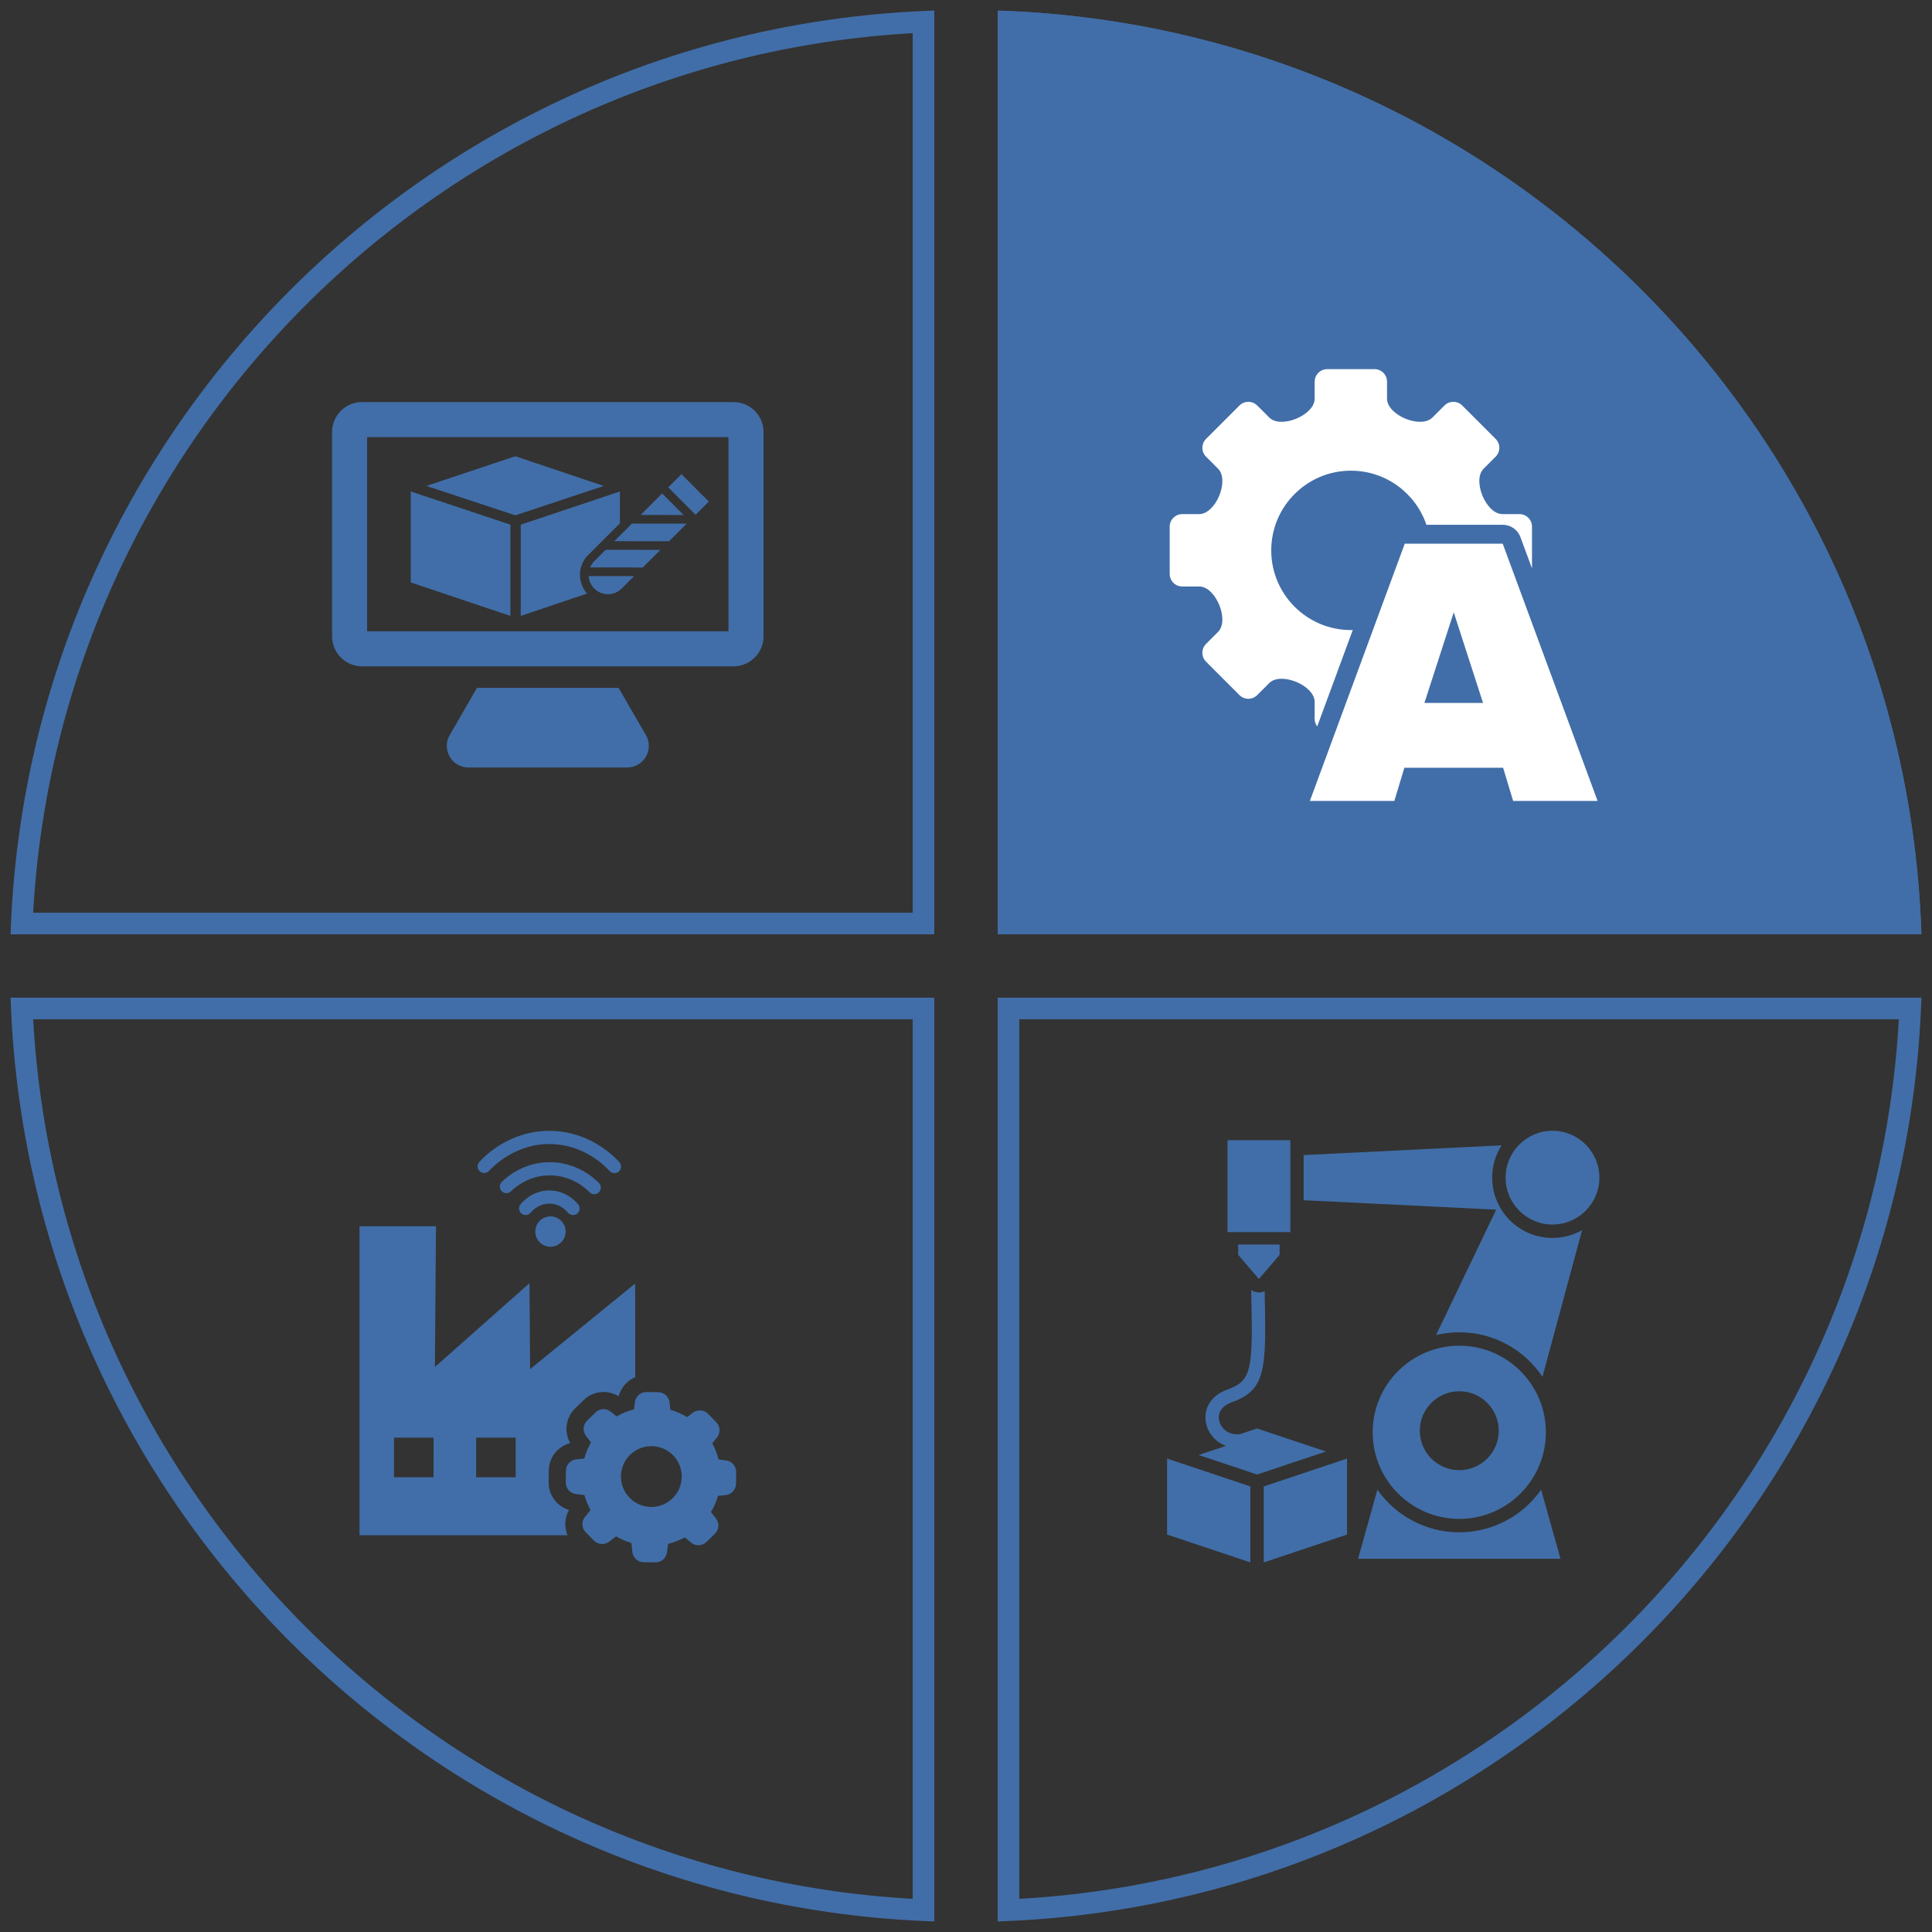
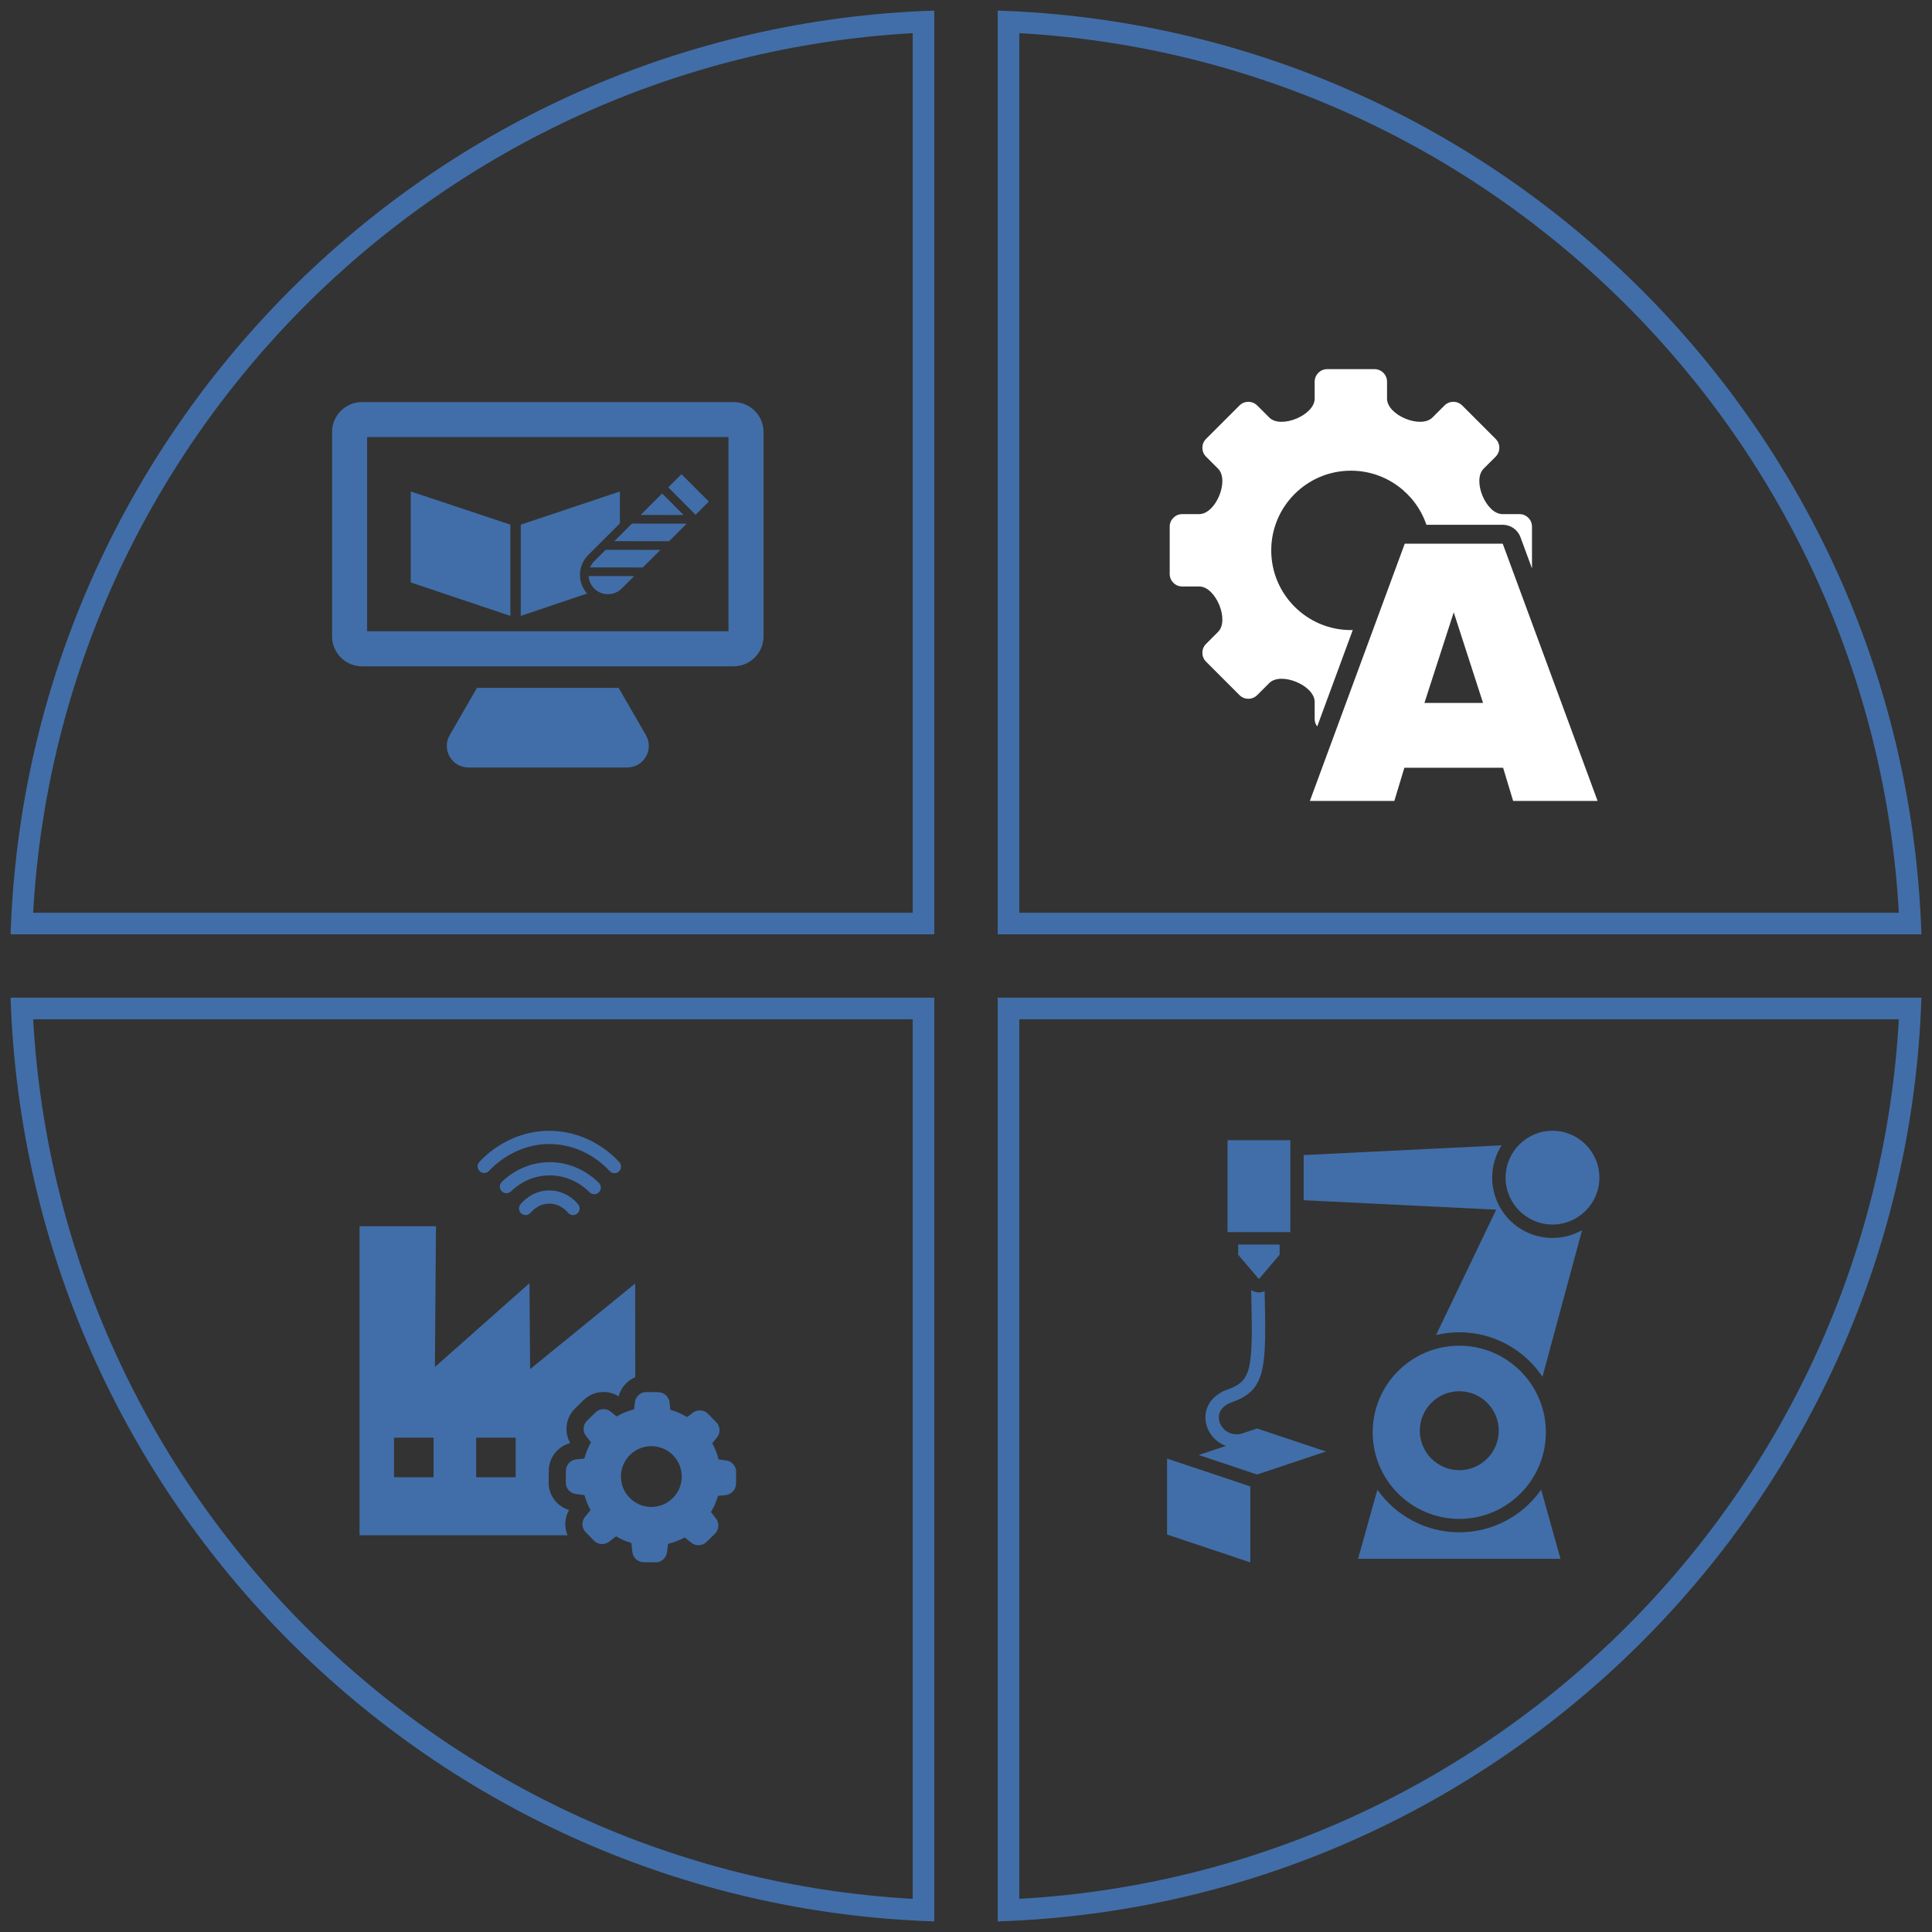
<svg xmlns="http://www.w3.org/2000/svg" xmlns:ns1="http://sodipodi.sourceforge.net/DTD/sodipodi-0.dtd" xmlns:ns2="http://www.inkscape.org/namespaces/inkscape" width="716" height="716" viewBox="0 0 716 716" version="1.1" xml:space="preserve" style="clip-rule:evenodd;fill-rule:evenodd;stroke-linejoin:round;stroke-miterlimit:2" id="svg772" ns1:docname="ba_automation_white.svg" ns2:version="1.0.1 (3bc2e813f5, 2020-09-07)">
  <rect x="0" y="0" width="716" height="716" fill="#333333" stroke="none" />
  <defs id="defs776" />
  <ns1:namedview pagecolor="#ff77ff" bordercolor="#666666" borderopacity="1" objecttolerance="10" gridtolerance="10" guidetolerance="10" ns2:pageopacity="0" ns2:pageshadow="2" ns2:window-width="1920" ns2:window-height="1017" id="namedview774" showgrid="false" fit-margin-top="-42" fit-margin-left="-42" fit-margin-right="-42" fit-margin-bottom="-42" lock-margins="true" ns2:zoom="1.0625" ns2:cx="358" ns2:cy="358" ns2:window-x="1912" ns2:window-y="-8" ns2:window-maximized="1" ns2:current-layer="svg772" />
  <g transform="translate(-1892,-42)" id="g770">
    <g id="ba_automation" transform="translate(1850)">
      <rect x="0" y="0" width="800" height="800" style="fill:none" id="rect653" />
      <g transform="translate(-35.25,-21.268)" id="g657">
        <path d="M 789.325,433.019 C 783.27,619.227 633.203,769.292 447.001,775.343 V 433.019 Z m -8.363,8 H 455.001 V 766.98 C 630.418,757.121 771.109,616.425 780.962,441.019 Z" style="fill:#416ea8" id="path655" />
      </g>
      <g transform="translate(-35.25,-21.268)" id="g661">
        <path d="M 81.176,433.019 H 423.5 V 775.343 C 237.292,769.288 87.226,619.22 81.176,433.019 Z M 415.5,766.98 V 441.019 H 89.538 C 99.398,616.436 240.093,757.127 415.5,766.98 Z" style="fill:#416ea8" id="path659" />
      </g>
      <g transform="translate(-35.25,-21.268)" id="g665">
        <path d="M 423.5,67.193 V 409.517 H 81.176 C 87.23,223.31 237.298,73.244 423.5,67.193 Z m -8,8.363 C 240.083,85.416 99.392,226.111 89.538,401.517 H 415.5 Z" style="fill:#416ea8" id="path663" />
      </g>
      <g transform="translate(-35.25,-21.268)" id="g671">
-         <path d="m 447.001,67.193 c 186.208,6.055 336.274,156.123 342.324,342.324 H 447.001 Z" style="fill:#416ea8" id="path667" />
        <path d="m 447.001,67.193 c 186.208,6.055 336.274,156.123 342.324,342.324 H 447.001 Z m 8,8.363 V 401.517 H 780.963 C 771.103,226.101 630.408,85.41 455.001,75.556 Z" style="fill:#416ea8" id="path669" />
      </g>
      <g transform="matrix(0.887,0,0,0.887,22.403,53.584)" id="g697">
        <g transform="matrix(1.97,0,0,1.97,172.318,458.481)" id="g675">
          <path d="m 44.425,80.896 c -2.56,-0.771 -4.358,-3.153 -4.318,-5.904 l 0.029,-2.459 c 0.022,-2.786 1.919,-5.15 4.543,-5.832 -1.348,-2.37 -0.962,-5.402 1.037,-7.358 l 1.782,-1.742 c 1.143,-1.119 2.652,-1.735 4.247,-1.735 1.132,0 2.246,0.321 3.206,0.915 0.485,-1.85 1.815,-3.337 3.527,-4.06 C 58.469,42.664 58.459,34.28 58.452,32.86 51.028,38.91 43.603,44.959 36.178,51.009 36.133,44.936 36.086,38.862 36.04,32.789 29.354,38.713 22.668,44.637 15.982,50.562 16.058,40.609 16.134,30.656 16.21,20.703 H 0 v 65.546 h 44.112 c -0.718,-1.713 -0.626,-3.695 0.313,-5.353 z M 15.697,73.938 H 7.309 v -8.386 h 8.388 z m 17.416,0 h -8.387 v -8.386 h 8.387 z" style="fill:#416ea8" id="path673" />
        </g>
        <g transform="matrix(1.97,0,0,1.97,172.318,458.481)" id="g679">
-           <path d="m 37.271,21.838 c 0,1.776 1.444,3.221 3.22,3.221 1.777,0 3.221,-1.445 3.221,-3.221 0,-1.776 -1.444,-3.221 -3.221,-3.221 -1.776,0 -3.22,1.445 -3.22,3.221 z" style="fill:#416ea8" id="path677" />
-         </g>
+           </g>
        <g transform="matrix(1.97,0,0,1.97,172.318,458.481)" id="g683">
          <path d="m 44.19,17.814 c 0.481,0.603 1.36,0.704 1.965,0.222 0.603,-0.481 0.703,-1.36 0.221,-1.964 -0.394,-0.495 -2.535,-2.954 -6.125,-2.954 h -0.044 c -3.565,0.02 -5.692,2.464 -6.082,2.954 -0.481,0.604 -0.381,1.483 0.223,1.964 0.257,0.205 0.565,0.305 0.87,0.305 0.411,0 0.818,-0.181 1.094,-0.528 0.154,-0.192 1.571,-1.886 3.911,-1.899 h 0.027 c 2.358,0 3.784,1.705 3.94,1.9 z" style="fill:#416ea8" id="path681" />
        </g>
        <g transform="matrix(1.97,0,0,1.97,172.318,458.481)" id="g687">
          <path d="m 48.778,13.492 c 0.274,0.281 0.638,0.423 1.003,0.423 0.35,0 0.702,-0.131 0.973,-0.395 0.554,-0.539 0.567,-1.423 0.028,-1.977 -1.014,-1.044 -4.743,-4.422 -10.425,-4.422 -0.052,0 -0.105,10e-4 -0.157,10e-4 -5.272,0.058 -8.771,2.946 -10.03,4.185 -0.551,0.541 -0.557,1.426 -0.016,1.976 0.541,0.551 1.426,0.559 1.976,0.017 1.019,-1.002 3.846,-3.336 8.101,-3.382 4.653,-0.047 7.719,2.723 8.547,3.574 z" style="fill:#416ea8" id="path685" />
        </g>
        <g transform="matrix(1.97,0,0,1.97,172.318,458.481)" id="g691">
          <path d="m 27.474,8.96 c 0.897,-0.988 5.75,-5.909 13.27,-5.681 6.796,0.201 11.118,4.424 12.281,5.713 0.275,0.306 0.656,0.462 1.038,0.462 0.334,0 0.669,-0.119 0.936,-0.36 C 55.572,8.577 55.618,7.693 55.101,7.12 53.75,5.623 48.73,0.718 40.827,0.484 32.306,0.239 26.866,5.47 25.404,7.081 24.886,7.653 24.928,8.537 25.5,9.056 26.072,9.574 26.955,9.532 27.474,8.96 Z" style="fill:#416ea8" id="path689" />
        </g>
        <g transform="matrix(1.97,0,0,1.97,172.318,458.481)" id="g695">
          <path d="M 77.738,70.378 76.15,70.172 C 75.846,68.977 75.396,67.82 74.808,66.743 l 0.99,-1.215 c 0.783,-0.97 0.725,-2.362 -0.147,-3.253 l -1.735,-1.773 c -0.478,-0.489 -1.113,-0.739 -1.752,-0.739 -0.526,0 -1.054,0.169 -1.501,0.513 l -1.185,0.911 C 68.362,60.512 67.166,59.992 65.911,59.64 l -0.156,-1.538 c -0.128,-1.235 -1.166,-2.185 -2.41,-2.195 l -2.479,-0.03 h -0.039 c -1.227,0 -2.264,0.914 -2.42,2.136 l -0.196,1.529 c -1.293,0.333 -2.537,0.842 -3.693,1.509 l -1.225,-1 c -0.455,-0.367 -1.003,-0.55 -1.548,-0.55 -0.617,0 -1.231,0.234 -1.705,0.697 l -1.783,1.743 c -0.892,0.873 -0.989,2.264 -0.226,3.254 l 1.049,1.352 c -0.607,1.077 -1.088,2.224 -1.401,3.429 l -1.715,0.176 c -1.234,0.127 -2.184,1.166 -2.194,2.41 l -0.03,2.479 c -0.019,1.244 0.902,2.303 2.136,2.459 l 1.822,0.235 c 0.304,1.107 0.736,2.165 1.293,3.164 l -1.174,1.451 c -0.785,0.97 -0.726,2.361 0.146,3.253 l 1.735,1.772 c 0.478,0.49 1.113,0.74 1.751,0.74 0.526,0 1.054,-0.169 1.5,-0.514 l 1.461,-1.126 c 1.029,0.607 2.116,1.087 3.252,1.42 l 0.197,1.881 c 0.127,1.234 1.166,2.185 2.41,2.195 L 62.747,92 h 0.039 c 1.228,0 2.265,-0.914 2.42,-2.136 l 0.226,-1.783 c 1.234,-0.304 2.41,-0.764 3.527,-1.371 l 1.371,1.106 c 0.455,0.368 1.002,0.55 1.548,0.55 0.617,0 1.232,-0.233 1.705,-0.696 l 1.774,-1.734 c 0.891,-0.873 0.989,-2.263 0.225,-3.253 l -1.049,-1.362 c 0.647,-1.078 1.147,-2.223 1.49,-3.429 l 1.626,-0.166 c 1.235,-0.128 2.185,-1.166 2.195,-2.411 l 0.028,-2.479 c 0.021,-1.244 -0.9,-2.302 -2.134,-2.458 z m -15.859,9.866 c -0.024,0 -0.049,0 -0.072,-0.001 -3.557,-0.039 -6.408,-2.968 -6.368,-6.525 0.039,-3.531 2.928,-6.368 6.453,-6.368 h 0.071 c 3.557,0.04 6.408,2.968 6.369,6.525 -0.039,3.532 -2.929,6.369 -6.453,6.369 z" style="fill:#416ea8" id="path693" />
        </g>
      </g>
      <g transform="matrix(1.796,0,0,1.796,-403.18,-443.615)" id="g735">
        <g transform="translate(488.693,502.787)" id="g701">
          <path d="M 17.188,74.319 0,68.573 V 84.251 L 17.195,90 c -0.001,-0.025 -0.007,-0.05 -0.007,-0.076 z" style="fill:#416ea8" id="path699" />
        </g>
        <g transform="translate(488.693,502.787)" id="g705">
-           <path d="m 19.954,89.924 c 0,0.026 -0.006,0.051 -0.008,0.076 L 37.143,84.251 V 68.573 l -17.189,5.746 z" style="fill:#416ea8" id="path703" />
-         </g>
+           </g>
        <g transform="translate(488.693,502.787)" id="g709">
          <path d="m 79.534,23.045 c -6.871,0 -12.443,-5.571 -12.443,-12.442 0,-2.453 0.713,-4.739 1.94,-6.666 L 28.187,5.946 V 15.26 L 67.916,17.214 55.508,43.08 c 1.539,-0.365 3.141,-0.565 4.791,-0.565 7.16,0 13.466,3.649 17.167,9.186 l 8.173,-30.258 c -1.804,1.018 -3.885,1.602 -6.105,1.602 z" style="fill:#416ea8" id="path707" />
        </g>
        <g transform="translate(488.693,502.787)" id="g713">
          <path d="m 60.299,83.786 c -6.989,0 -13.162,-3.477 -16.895,-8.793 L 39.416,89.249 H 81.181 L 77.193,74.993 c -3.732,5.316 -9.905,8.793 -16.894,8.793 z" style="fill:#416ea8" id="path711" />
        </g>
        <g transform="translate(488.693,502.787)" id="g717">
          <path d="m 60.299,54.683 c 4.496,0 8.142,3.645 8.142,8.143 0,4.497 -3.646,8.143 -8.142,8.143 -4.498,0 -8.143,-3.646 -8.143,-8.143 0,-4.498 3.645,-8.143 8.143,-8.143 z m 0,-9.401 c -9.854,0 -17.87,8.016 -17.87,17.869 0,9.853 8.016,17.87 17.87,17.87 9.853,0 17.869,-8.017 17.869,-17.87 0,-9.853 -8.016,-17.869 -17.869,-17.869 z" style="fill:#416ea8" id="path715" />
        </g>
        <g transform="translate(488.693,502.787)" id="g721">
          <path d="m 79.534,20.278 c 5.335,0 9.676,-4.34 9.676,-9.675 0,-5.335 -4.341,-9.676 -9.676,-9.676 -5.335,0 -9.676,4.341 -9.676,9.676 0,5.335 4.341,9.675 9.676,9.675 z" style="fill:#416ea8" id="path719" />
        </g>
        <g transform="translate(488.693,502.787)" id="g725">
          <path d="m 10.218,64.857 c 0.588,0.484 1.24,0.851 1.935,1.098 l -5.63,1.882 12.048,4.028 14.209,-4.751 -14.209,-4.749 -3.422,1.143 c -1.579,0.258 -2.634,-0.344 -3.172,-0.786 -0.29,-0.239 -0.531,-0.522 -0.729,-0.826 -0.458,-0.704 -0.661,-1.539 -0.521,-2.322 0.21,-1.177 1.167,-2.12 2.693,-2.651 7.143,-2.489 7.045,-7.185 6.718,-22.745 -0.001,-0.051 -0.003,-0.104 -0.004,-0.154 -0.366,0.173 -0.769,0.268 -1.184,0.268 -0.574,0 -1.127,-0.182 -1.588,-0.506 0.003,0.149 0.007,0.303 0.01,0.45 0.328,15.65 0.238,18.297 -4.863,20.075 -2.474,0.862 -4.117,2.603 -4.505,4.777 -0.227,1.264 -0.013,2.559 0.564,3.704 0.39,0.776 0.945,1.484 1.65,2.065 z" style="fill:#416ea8" id="path723" />
        </g>
        <g transform="translate(488.693,502.787)" id="g729">
          <path d="m 18.95,31.525 4.272,-5 v -2.12 h -8.544 v 2.12 z" style="fill:#416ea8" id="path727" />
        </g>
        <g transform="translate(488.693,502.787)" id="g733">
          <rect x="12.48" y="2.88" width="12.961" height="18.96" style="fill:#416ea8" id="rect731" />
        </g>
      </g>
      <g transform="matrix(2.001,0,0,2.001,475.492,178.737)" id="g741">
        <path d="m 27.318,66.212 c -0.295,-0.389 -0.47,-0.875 -0.47,-1.401 v -3.143 c 0,-3.058 -6.25,-5.655 -8.414,-3.491 l -2.226,2.227 c -0.907,0.907 -2.378,0.907 -3.286,0 L 6.73,54.212 c -0.907,-0.908 -0.907,-2.379 0,-3.287 L 8.956,48.699 C 11.12,46.535 8.525,40.286 5.467,40.286 H 2.323 C 1.04,40.286 0,39.246 0,37.963 v -8.758 c 0,-1.283 1.04,-2.323 2.323,-2.323 h 3.144 c 3.059,0 5.651,-6.249 3.489,-8.414 L 6.73,16.242 c -0.907,-0.907 -0.907,-2.378 0,-3.286 l 6.192,-6.192 c 0.908,-0.907 2.379,-0.907 3.286,0 l 2.226,2.226 c 2.163,2.165 8.414,-0.432 8.414,-3.489 V 2.357 c 0,-1.283 1.04,-2.324 2.323,-2.324 h 8.758 c 1.283,0 2.323,1.041 2.323,2.324 v 3.144 c 0,3.057 6.25,5.654 8.413,3.489 l 2.227,-2.226 c 0.907,-0.907 2.378,-0.907 3.286,0 l 6.191,6.192 c 0.909,0.908 0.909,2.379 0,3.286 l -2.225,2.226 c -2.162,2.164 0.43,8.413 3.489,8.414 h 3.144 c 1.283,0 2.323,1.04 2.323,2.323 v 7.744 L 64.96,31.147 C 64.452,29.772 63.142,28.858 61.676,28.858 H 47.545 C 45.568,23.035 40.053,18.84 33.565,18.84 c -8.146,0 -14.76,6.614 -14.76,14.76 0,8.146 6.614,14.76 14.76,14.76 0.113,0 0.226,-10e-4 0.339,-0.004 z" style="fill:#ffffff" id="path737" />
        <path d="M 79.248,80.001 H 63.605 L 61.748,73.857 H 43.462 l -1.857,6.144 H 25.963 L 43.534,32.358 H 61.676 Z M 47.176,61.858 H 58.034 L 52.606,45.072 Z" style="fill:#ffffff" id="path739" />
      </g>
      <g transform="matrix(0.898,0,0,0.898,17.021,16.19)" id="g767">
        <g transform="matrix(1.783,0,0,1.783,164.853,193.918)" id="g745">
          <path d="M 27.23,77.513 C 25.309,80.84 27.711,85 31.553,85 h 36.769 c 3.841,0 6.244,-4.16 4.322,-7.487 L 66.335,66.586 H 33.539 Z" style="fill:#416ea8" id="path743" />
        </g>
        <g transform="matrix(1.783,0,0,1.783,164.853,193.918)" id="g749">
          <path d="M 91.76,53.477 H 8.115 V 8.533 H 91.76 Z M 92.919,0.419 H 6.955 C 3.114,0.419 0,3.532 0,7.374 v 47.262 c 0,3.842 3.114,6.956 6.955,6.956 h 85.964 c 3.842,0 6.956,-3.114 6.956,-6.956 V 7.374 c 0,-3.842 -3.114,-6.955 -6.956,-6.955 z" style="fill:#416ea8" id="path747" />
        </g>
        <g transform="matrix(1.783,0,0,1.783,164.853,193.918)" id="g753">
-           <path d="M 21.84,19.838 42.42,12.96 62.88,19.838 42.42,26.64 Z" style="fill:#416ea8" id="path751" />
-         </g>
+           </g>
        <g transform="matrix(1.783,0,0,1.783,164.853,193.918)" id="g757">
          <path d="m 66.624,28.505 -7.34,7.324 c -1.226,1.222 -1.902,2.849 -1.904,4.581 -0.002,1.612 0.581,3.136 1.649,4.327 L 43.68,49.92 V 28.8 l 22.944,-7.68 z" style="fill:#416ea8" id="path755" />
        </g>
        <g transform="matrix(1.783,0,0,1.783,164.853,193.918)" id="g761">
          <path d="M 18.215,21.12 V 42.172 L 41.28,49.92 V 28.8 Z" style="fill:#416ea8" id="path759" />
        </g>
        <g transform="matrix(1.783,0,0,1.783,164.853,193.918)" id="g765">
          <path d="m 59.389,40.696 10.528,0.012 -2.889,2.882 c -0.875,0.873 -2.021,1.309 -3.166,1.309 -1.149,0 -2.297,-0.438 -3.173,-1.316 -0.802,-0.804 -1.235,-1.836 -1.3,-2.887 z m 3.939,-6.077 12.677,0.015 -4.086,4.076 -12.196,-0.014 c 0.219,-0.528 0.544,-1.023 0.974,-1.452 z M 82.092,28.56 78.007,32.636 65.33,32.622 69.415,28.546 Z m -0.724,-2 -9.95,-0.012 4.98,-4.969 z m -3.554,-6.394 3.062,-3.055 6.331,6.346 -3.062,3.055 z" style="fill:#416ea8" id="path763" />
        </g>
      </g>
    </g>
  </g>
</svg>